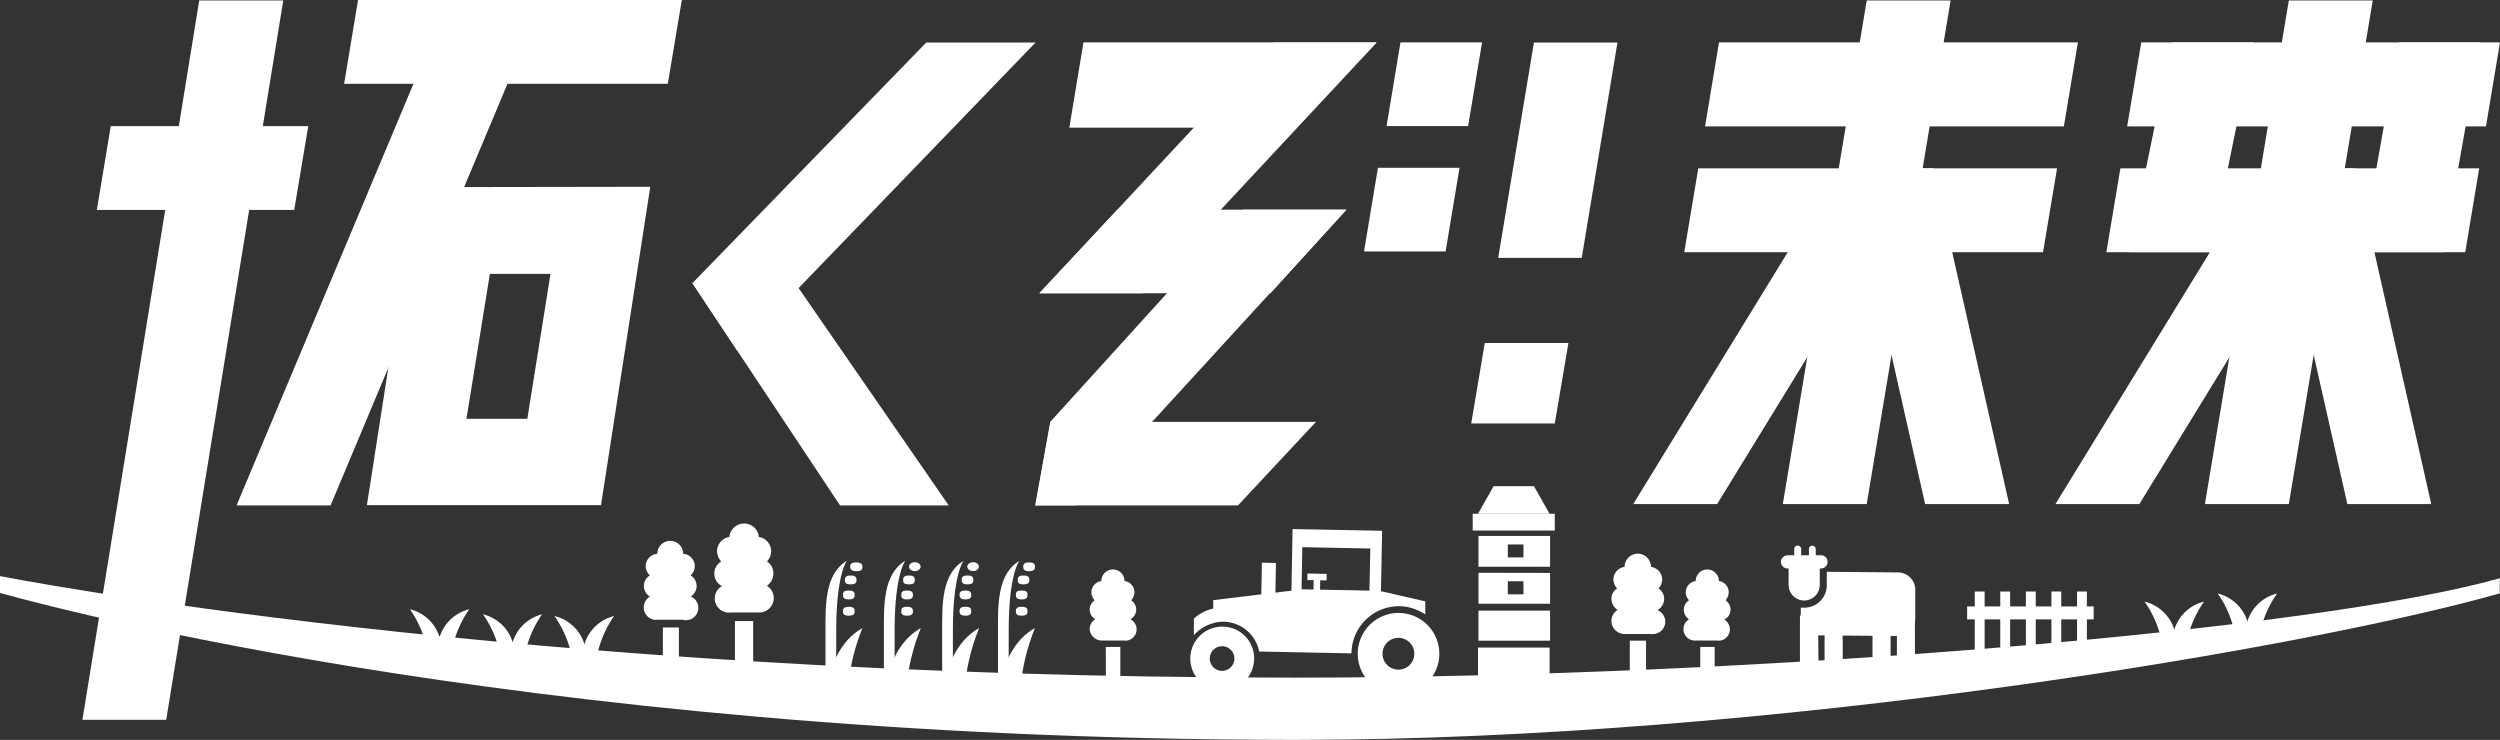
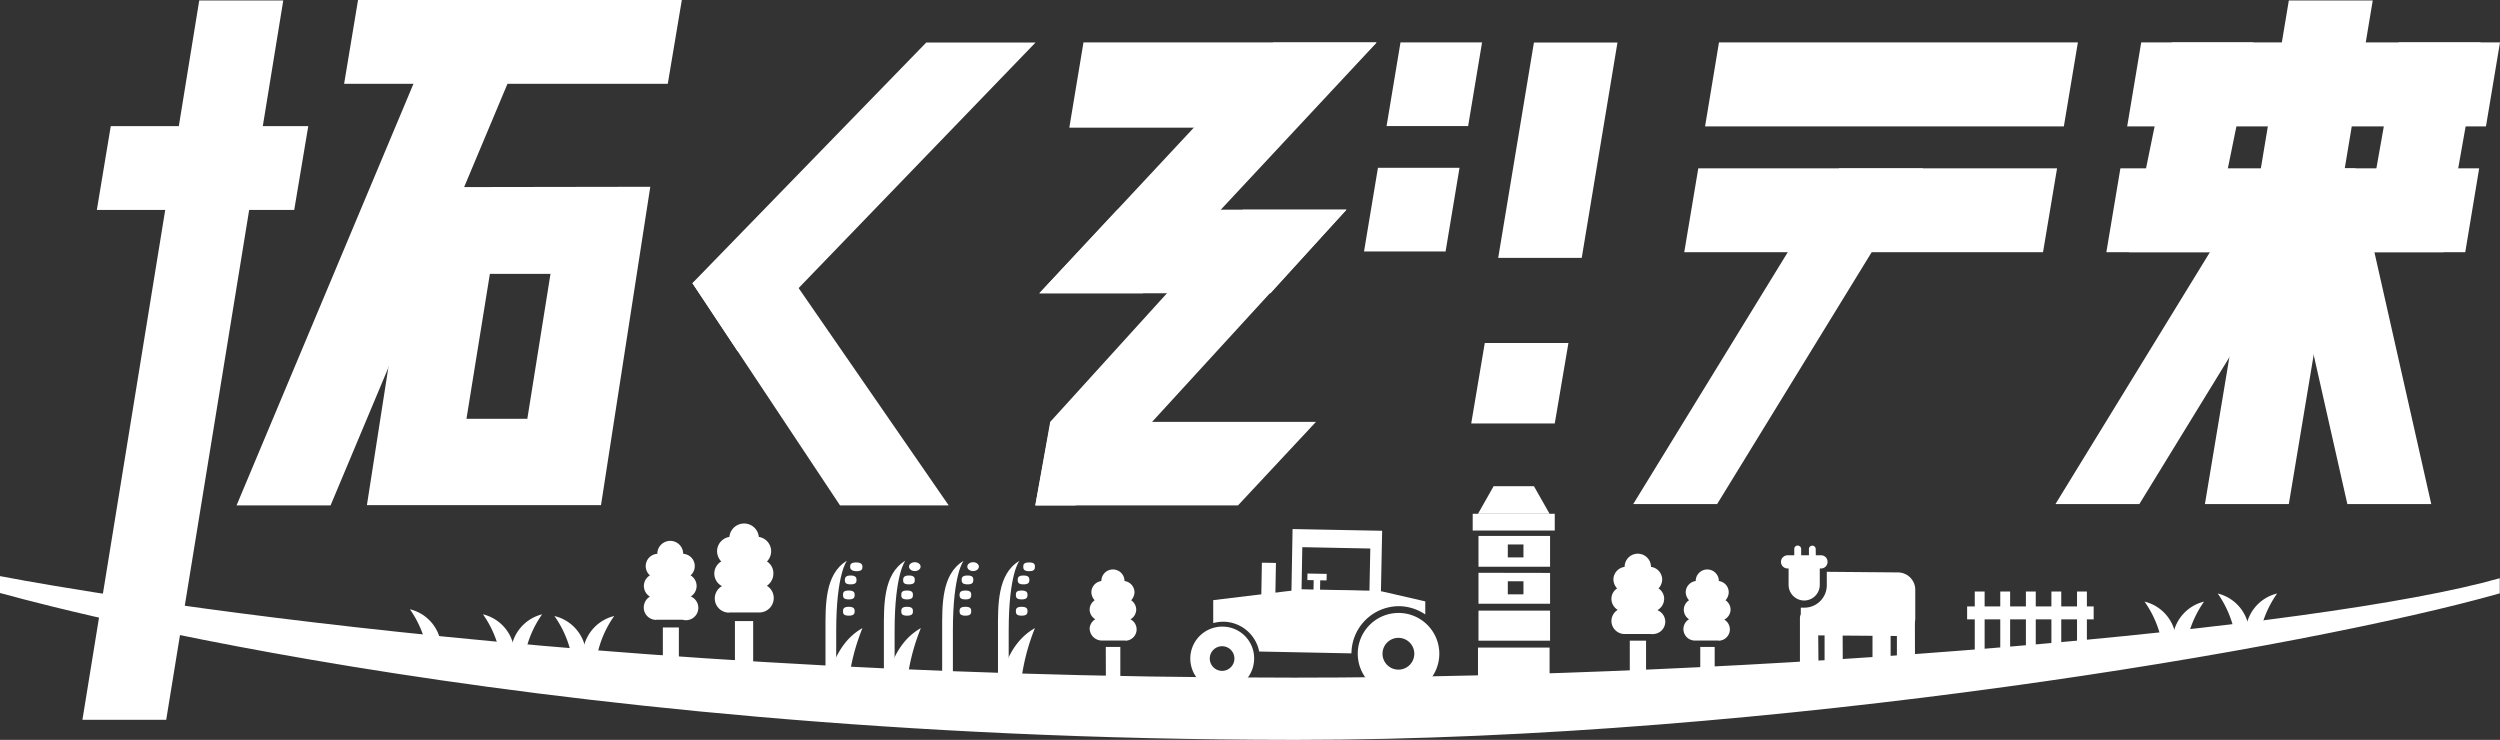
<svg xmlns="http://www.w3.org/2000/svg" viewBox="0 0 202.91 60.05">
  <rect x="0" y="0" width="202.91" height="60.05" fill="#333333" stroke="none" />
  <defs>
    <style>.cls-1{fill:#fff;}</style>
  </defs>
  <title>footer-logo</title>
  <g id="レイヤー_2" data-name="レイヤー 2">
    <g id="レイヤー_4" data-name="レイヤー 4">
      <path class="cls-1" d="M147.7,47.48a1.27,1.27,0,0,1-1.28,1.26h0a1.27,1.27,0,0,1-1.25-1.28V46.12c0-.7.57-.88,1.27-.87h0c.7,0,1.27.19,1.26.89Z" />
      <path class="cls-1" d="M148.33,45.61a.53.53,0,0,1-.54.53l-2.7,0a.54.54,0,0,1-.54-.54h0a.54.54,0,0,1,.54-.53l2.71,0a.52.52,0,0,1,.53.54Z" />
      <path class="cls-1" d="M146.19,45.2a.29.29,0,0,1-.28.28h0a.28.28,0,0,1-.28-.28v-.65a.27.27,0,0,1,.28-.27h0a.28.28,0,0,1,.28.28Z" />
      <path class="cls-1" d="M147.38,45.21a.29.29,0,0,1-.28.28h0a.28.28,0,0,1-.28-.29v-.64a.27.27,0,0,1,.28-.27h0a.27.27,0,0,1,.27.28Z" />
      <path class="cls-1" d="M147.6,54.42A.56.56,0,0,1,147,55h-.36a.55.55,0,0,1-.55-.55l0-4.3a.56.56,0,0,1,.56-.55h.36a.56.56,0,0,1,.55.56Z" />
      <path class="cls-1" d="M149.57,54.43A.55.55,0,0,1,149,55h-.36a.55.55,0,0,1-.55-.56l0-4.3a.56.56,0,0,1,.56-.55h.36a.54.54,0,0,1,.54.55Z" />
      <path class="cls-1" d="M153.45,54.46a.56.56,0,0,1-.56.55h-.36a.56.56,0,0,1-.55-.56l0-4.3a.56.56,0,0,1,.56-.55h.36a.55.55,0,0,1,.55.55Z" />
      <path class="cls-1" d="M155.43,54.48a.57.57,0,0,1-.56.55h-.36a.55.55,0,0,1-.55-.55l0-4.3a.54.54,0,0,1,.56-.55h.36a.54.54,0,0,1,.54.55Z" />
      <path class="cls-1" d="M154.05,46.46l-5.78-.05V47.5a1.82,1.82,0,0,1-1.84,1.82l-.27,0v.82a1.42,1.42,0,0,0,1.41,1.43l6.45.05a1.42,1.42,0,0,0,1.43-1.42l0-2.28A1.41,1.41,0,0,0,154.05,46.46Z" />
      <path class="cls-1" d="M134.56,49.5a1.06,1.06,0,0,0,.51-.89,1,1,0,0,0-.46-.85,1.08,1.08,0,0,0,.3-.75,1.05,1.05,0,0,0-.91-1v0a1.07,1.07,0,0,0-2.14,0v0a1.05,1.05,0,0,0-.91,1,1.12,1.12,0,0,0,.3.75,1,1,0,0,0-.46.85,1.06,1.06,0,0,0,.51.89,1.06,1.06,0,0,0-.51.89,1.07,1.07,0,0,0,1.06,1.07H134a.41.41,0,0,0,.19,0,1,1,0,0,0,.36-1.92ZM132.28,56h1.32v-4h-1.32Z" />
      <path class="cls-1" d="M140,50.26a.92.92,0,0,0,.46-.78.93.93,0,0,0-.41-.76,1,1,0,0,0,.26-.65.92.92,0,0,0-.8-.91v0a.94.94,0,1,0-1.88,0v0a.93.93,0,0,0-.81.91,1,1,0,0,0,.27.65.91.91,0,0,0,0,1.54.93.93,0,0,0,.49,1.73h1.88a.32.32,0,0,0,.17,0,.92.92,0,0,0,.32-1.7ZM138,56h1.17V52.51H138Z" />
      <path class="cls-1" d="M91.76,50.26a.92.92,0,0,0,.46-.78.93.93,0,0,0-.41-.76,1,1,0,0,0,.27-.65.93.93,0,0,0-.81-.91v0a.94.94,0,1,0-1.88,0v0a.93.93,0,0,0-.81.91,1,1,0,0,0,.27.65.93.93,0,0,0-.41.76.92.92,0,0,0,.46.78.93.93,0,0,0-.46.79,1,1,0,0,0,1,.94h1.88a.3.3,0,0,0,.16,0,.92.92,0,0,0,.32-1.7Zm-2,5.74h1.17V52.51H89.75Z" />
      <path class="cls-1" d="M62.2,47.57a1.19,1.19,0,0,0,.57-1,1.14,1.14,0,0,0-.52-1,1.2,1.2,0,0,0,.34-.83,1.18,1.18,0,0,0-1-1.16s0,0,0,0a1.2,1.2,0,0,0-2.39,0s0,0,0,0a1.18,1.18,0,0,0-1,1.16,1.24,1.24,0,0,0,.34.83,1.14,1.14,0,0,0,.06,2,1.15,1.15,0,0,0,.4,2.14.39.39,0,0,0,.21,0h2.39a1.17,1.17,0,0,0,.62-2.18Zm-2.55,7.26h1.48V50.41H59.65Z" />
      <path class="cls-1" d="M56.05,48.42a1,1,0,0,0,0-1.72,1,1,0,0,0-.6-1.75s0,0,0,0a1.05,1.05,0,1,0-2.1,0,0,0,0,0,0,0,0,1,1,0,0,0-.6,1.75,1,1,0,0,0,0,1.72,1.05,1.05,0,0,0-.5.88,1,1,0,0,0,.86,1,.41.41,0,0,0,.19,0h2.1a1,1,0,0,0,.55-1.93ZM53.8,54.83h1.3v-3.9H53.8Z" />
      <path class="cls-1" d="M99.26,50.86a2.59,2.59,0,1,0,2.53,2.63A2.57,2.57,0,0,0,99.26,50.86Zm-.07,3.59a1,1,0,1,1,1-1A1,1,0,0,1,99.19,54.45Z" />
      <path class="cls-1" d="M113.57,49.75a3.31,3.31,0,1,0,3.25,3.37A3.31,3.31,0,0,0,113.57,49.75Zm-.09,4.6a1.29,1.29,0,1,1,1.31-1.26A1.29,1.29,0,0,1,113.48,54.35Z" />
      <path class="cls-1" d="M113.58,49.2a3.88,3.88,0,0,1,2.1.67l0-1.06L112.16,48l-6.76-.13-6.93.84,0,1.86a3.34,3.34,0,0,1,.84-.11,3,3,0,0,1,2.89,2.42l7.49.15A3.86,3.86,0,0,1,113.58,49.2Z" />
      <polygon class="cls-1" points="103.51 48.47 102.37 48.45 102.42 45.67 103.56 45.69 103.51 48.47" />
      <path class="cls-1" d="M104.91,42.94l-.1,5.56,7.26.14.11-5.56Zm6.24,5-5.51-.11.06-3.42,5.52.11Z" />
      <polygon class="cls-1" points="107.67 47.11 106.11 47.08 106.12 46.55 107.68 46.58 107.67 47.11" />
      <polygon class="cls-1" points="106.6 48.34 106.63 46.79 107.16 46.8 107.13 48.35 106.6 48.34" />
-       <path class="cls-1" d="M96.9,50.21l0,1.34a3.31,3.31,0,0,1,1.68-1l0-1.18A3.47,3.47,0,0,0,96.9,50.21Z" />
      <rect class="cls-1" x="119.53" y="41.7" width="6.66" height="1.36" />
      <polygon class="cls-1" points="125.77 41.7 119.96 41.7 121.23 39.46 124.5 39.46 125.77 41.7" />
      <rect class="cls-1" x="119.96" y="52.56" width="5.81" height="2.33" />
      <path class="cls-1" d="M120,52h5.81V49.56H120Z" />
      <path class="cls-1" d="M120,46.49V49h5.81v-2.5Zm3.65,1.75h-1.27V47.18h1.27Z" />
      <path class="cls-1" d="M120,43.5V46h5.81V43.5Zm3.65,1.74h-1.27V44.19h1.27Z" />
      <path class="cls-1" d="M81,57.07V51.19c0-2-.08-4.59,1.74-5.67,0,0-.87,1-.87,5.67v5.88Z" />
      <path class="cls-1" d="M84,46c0,.2-.06.36-.47.36s-.48-.16-.48-.36.06-.35.48-.35S84,45.8,84,46Z" />
-       <path class="cls-1" d="M83.55,47.07c0,.2-.07.36-.48.36s-.47-.16-.47-.36.06-.36.47-.36S83.55,46.87,83.55,47.07Z" />
+       <path class="cls-1" d="M83.55,47.07c0,.2-.07.36-.48.36s-.47-.16-.47-.36.06-.36.47-.36S83.55,46.87,83.55,47.07" />
      <path class="cls-1" d="M83.4,48.28c0,.21-.07.37-.48.37s-.47-.16-.47-.37.06-.35.47-.35S83.4,48.09,83.4,48.28Z" />
      <path class="cls-1" d="M83.4,49.61c0,.2-.07.36-.48.36s-.47-.16-.47-.36.06-.36.47-.36S83.4,49.41,83.4,49.61Z" />
      <path class="cls-1" d="M81,57.07s0-4.41,3-6.09a16.88,16.88,0,0,0-1.24,6.09Z" />
      <path class="cls-1" d="M76.47,57.07V51.19c0-2-.08-4.59,1.74-5.67,0,0-.87,1-.87,5.67v5.88Z" />
      <ellipse class="cls-1" cx="78.98" cy="45.99" rx="0.47" ry="0.36" />
      <path class="cls-1" d="M79,47.07c0,.2-.06.36-.47.36s-.48-.16-.48-.36.06-.36.48-.36S79,46.87,79,47.07Z" />
      <path class="cls-1" d="M78.83,48.29c0,.2-.06.36-.47.36s-.48-.16-.48-.36.06-.36.48-.36S78.83,48.09,78.83,48.29Z" />
      <path class="cls-1" d="M78.83,49.61c0,.2-.06.36-.47.36s-.48-.16-.48-.36.06-.36.48-.36S78.83,49.41,78.83,49.61Z" />
-       <path class="cls-1" d="M76.47,57.07s0-4.41,3-6.09a16.88,16.88,0,0,0-1.24,6.09Z" />
      <path class="cls-1" d="M71.74,57.07V51.19c0-2-.08-4.59,1.74-5.68,0,0-.87,1.05-.87,5.68v5.88Z" />
      <ellipse class="cls-1" cx="74.25" cy="45.99" rx="0.47" ry="0.36" />
      <path class="cls-1" d="M74.25,47.08c0,.19-.06.35-.48.35s-.47-.16-.47-.35.06-.37.47-.37S74.25,46.87,74.25,47.08Z" />
      <path class="cls-1" d="M74.1,48.28c0,.21-.06.37-.48.37s-.47-.16-.47-.37.06-.35.47-.35S74.1,48.09,74.1,48.28Z" />
      <path class="cls-1" d="M74.1,49.61c0,.2-.06.36-.48.36s-.47-.16-.47-.36.06-.36.47-.36S74.1,49.41,74.1,49.61Z" />
      <path class="cls-1" d="M71.74,57.07s0-4.41,3-6.09a16.88,16.88,0,0,0-1.24,6.09Z" />
      <path class="cls-1" d="M67,57.07V51.19c0-2-.08-4.59,1.74-5.68,0,0-.87,1.05-.87,5.68v5.88Z" />
      <path class="cls-1" d="M70,46c0,.2-.06.36-.47.36S69,46.19,69,46s.07-.35.48-.35S70,45.8,70,46Z" />
      <path class="cls-1" d="M69.52,47.08c0,.19-.06.35-.48.35s-.47-.16-.47-.35.06-.37.47-.37S69.52,46.87,69.52,47.08Z" />
      <path class="cls-1" d="M69.37,48.28c0,.21-.06.37-.48.37s-.47-.16-.47-.37.06-.35.47-.35S69.37,48.09,69.37,48.28Z" />
      <path class="cls-1" d="M69.37,49.61c0,.2-.06.36-.48.36s-.47-.16-.47-.36.06-.36.47-.36S69.37,49.41,69.37,49.61Z" />
      <path class="cls-1" d="M67,57.07s0-4.41,3-6.09a16.88,16.88,0,0,0-1.24,6.09Z" />
      <rect class="cls-1" x="159.66" y="49.22" width="10.27" height="1.05" />
      <rect class="cls-1" x="160.28" y="48.01" width="0.8" height="5.39" />
      <rect class="cls-1" x="162.35" y="48.01" width="0.8" height="5.39" />
      <rect class="cls-1" x="164.43" y="48.01" width="0.8" height="5.39" />
      <rect class="cls-1" x="166.5" y="48.01" width="0.8" height="5.39" />
      <rect class="cls-1" x="168.58" y="48.01" width="0.8" height="5.39" />
      <path class="cls-1" d="M41.5,52.59A3.35,3.35,0,0,1,44,49.86a8.44,8.44,0,0,0-1.42,3.43Z" />
      <path class="cls-1" d="M41.72,52.59a3.35,3.35,0,0,0-2.52-2.73,8.44,8.44,0,0,1,1.42,3.43Z" />
-       <path class="cls-1" d="M35.57,52.18a3.35,3.35,0,0,1,2.52-2.73,8.44,8.44,0,0,0-1.42,3.43Z" />
      <path class="cls-1" d="M35.78,52.18a3.33,3.33,0,0,0-2.51-2.73,8.6,8.6,0,0,1,1.42,3.43Z" />
      <path class="cls-1" d="M47.33,52.75A3.35,3.35,0,0,1,49.85,50a8.45,8.45,0,0,0-1.43,3.43Z" />
      <path class="cls-1" d="M47.54,52.75A3.35,3.35,0,0,0,45,50a8.45,8.45,0,0,1,1.43,3.43Z" />
      <path class="cls-1" d="M176.58,51.56a3.35,3.35,0,0,0-2.52-2.73,8.53,8.53,0,0,1,1.43,3.43Z" />
      <path class="cls-1" d="M176.37,51.56a3.35,3.35,0,0,1,2.52-2.73,8.53,8.53,0,0,0-1.43,3.43Z" />
      <path class="cls-1" d="M182.52,50.9A3.37,3.37,0,0,0,180,48.17a8.6,8.6,0,0,1,1.42,3.43Z" />
      <path class="cls-1" d="M182.3,50.9a3.35,3.35,0,0,1,2.52-2.73,8.53,8.53,0,0,0-1.43,3.43Z" />
      <polygon class="cls-1" points="29.06 0 27.93 6.8 54.2 6.8 55.34 0 29.06 0" />
      <polygon class="cls-1" points="8.99 10.24 7.86 17.04 23.88 17.04 25.02 10.24 8.99 10.24" />
      <polygon class="cls-1" points="128.38 20.93 121.6 20.93 124.5 3.45 131.28 3.45 128.38 20.93" />
      <polygon class="cls-1" points="126.19 34.37 119.41 34.37 120.51 27.84 127.3 27.84 126.19 34.37" />
      <polygon class="cls-1" points="77 41.02 68.18 41.02 56.2 22.98 61.78 18.98 77 41.02" />
      <polygon class="cls-1" points="92.76 23.8 84.36 23.8 103.34 3.45 111.74 3.45 92.76 23.8" />
      <polygon class="cls-1" points="59.87 28.51 56.2 22.98 75.18 3.45 84.05 3.45 59.87 28.51" />
      <polygon class="cls-1" points="87.3 41.02 84.03 41.02 85.24 34.24 100.87 17.02 109.28 17.02 87.3 41.02" />
      <polygon class="cls-1" points="119.16 10.23 112.54 10.23 113.67 3.44 120.29 3.44 119.16 10.23" />
      <polygon class="cls-1" points="179.43 20.47 172.79 20.47 176.27 3.44 182.91 3.44 179.43 20.47" />
      <polygon class="cls-1" points="198.31 20.47 191.67 20.47 194.69 3.44 201.33 3.44 198.31 20.47" />
      <polygon class="cls-1" points="117.33 20.41 110.71 20.41 111.84 13.62 118.46 13.62 117.33 20.41" />
      <polygon class="cls-1" points="105.01 10.36 86.79 10.36 87.94 3.44 111.71 3.44 105.01 10.36" />
      <polygon class="cls-1" points="103.12 23.8 84.36 23.8 90.69 17.02 109.28 17.02 103.12 23.8" />
      <polygon class="cls-1" points="100.48 41.02 84.03 41.02 85.28 34.24 106.81 34.24 100.48 41.02" />
      <polygon class="cls-1" points="185.77 40.91 178.96 40.91 185.77 0.04 192.58 0.04 185.77 40.91" />
      <polygon class="cls-1" points="173.64 40.91 166.83 40.91 183.54 13.66 190.35 13.66 173.64 40.91" />
      <polygon class="cls-1" points="197.33 40.91 190.52 40.91 184.37 13.66 191.18 13.66 197.33 40.91" />
      <polygon class="cls-1" points="201.77 10.26 172.65 10.26 173.79 3.44 202.91 3.44 201.77 10.26" />
      <polygon class="cls-1" points="200.09 20.47 170.96 20.47 172.1 13.66 201.22 13.66 200.09 20.47" />
-       <polygon class="cls-1" points="151.51 40.91 144.7 40.91 151.51 0.04 158.32 0.04 151.51 40.91" />
      <polygon class="cls-1" points="13.49 58.42 6.69 58.42 16.17 0.04 22.99 0.04 13.49 58.42" />
      <polygon class="cls-1" points="139.37 40.91 132.56 40.91 149.28 13.66 156.09 13.66 139.37 40.91" />
-       <polygon class="cls-1" points="163.07 40.91 156.25 40.91 150.1 13.66 156.91 13.66 163.07 40.91" />
      <polygon class="cls-1" points="167.51 10.26 138.39 10.26 139.52 3.44 168.65 3.44 167.51 10.26" />
      <polygon class="cls-1" points="165.82 20.47 136.7 20.47 137.84 13.66 166.96 13.66 165.82 20.47" />
      <polygon class="cls-1" points="42.83 2.89 35.2 2.89 19.2 41.02 26.83 41.02 42.83 2.89" />
      <path class="cls-1" d="M33.8,15.19,29.78,41h19l4-25.84Zm9,18.8H37.86l1.9-11.76h4.92Z" />
      <path class="cls-1" d="M105.19,60.05h-.27C40.77,60,.44,48.21,0,48.13l0-1.37C.41,46.83,41.58,55,104.92,55h.26c37.45,0,83.06-3.9,97.71-8.07v1.23C187.43,52.55,143.87,60.05,105.19,60.05Z" />
    </g>
  </g>
</svg>